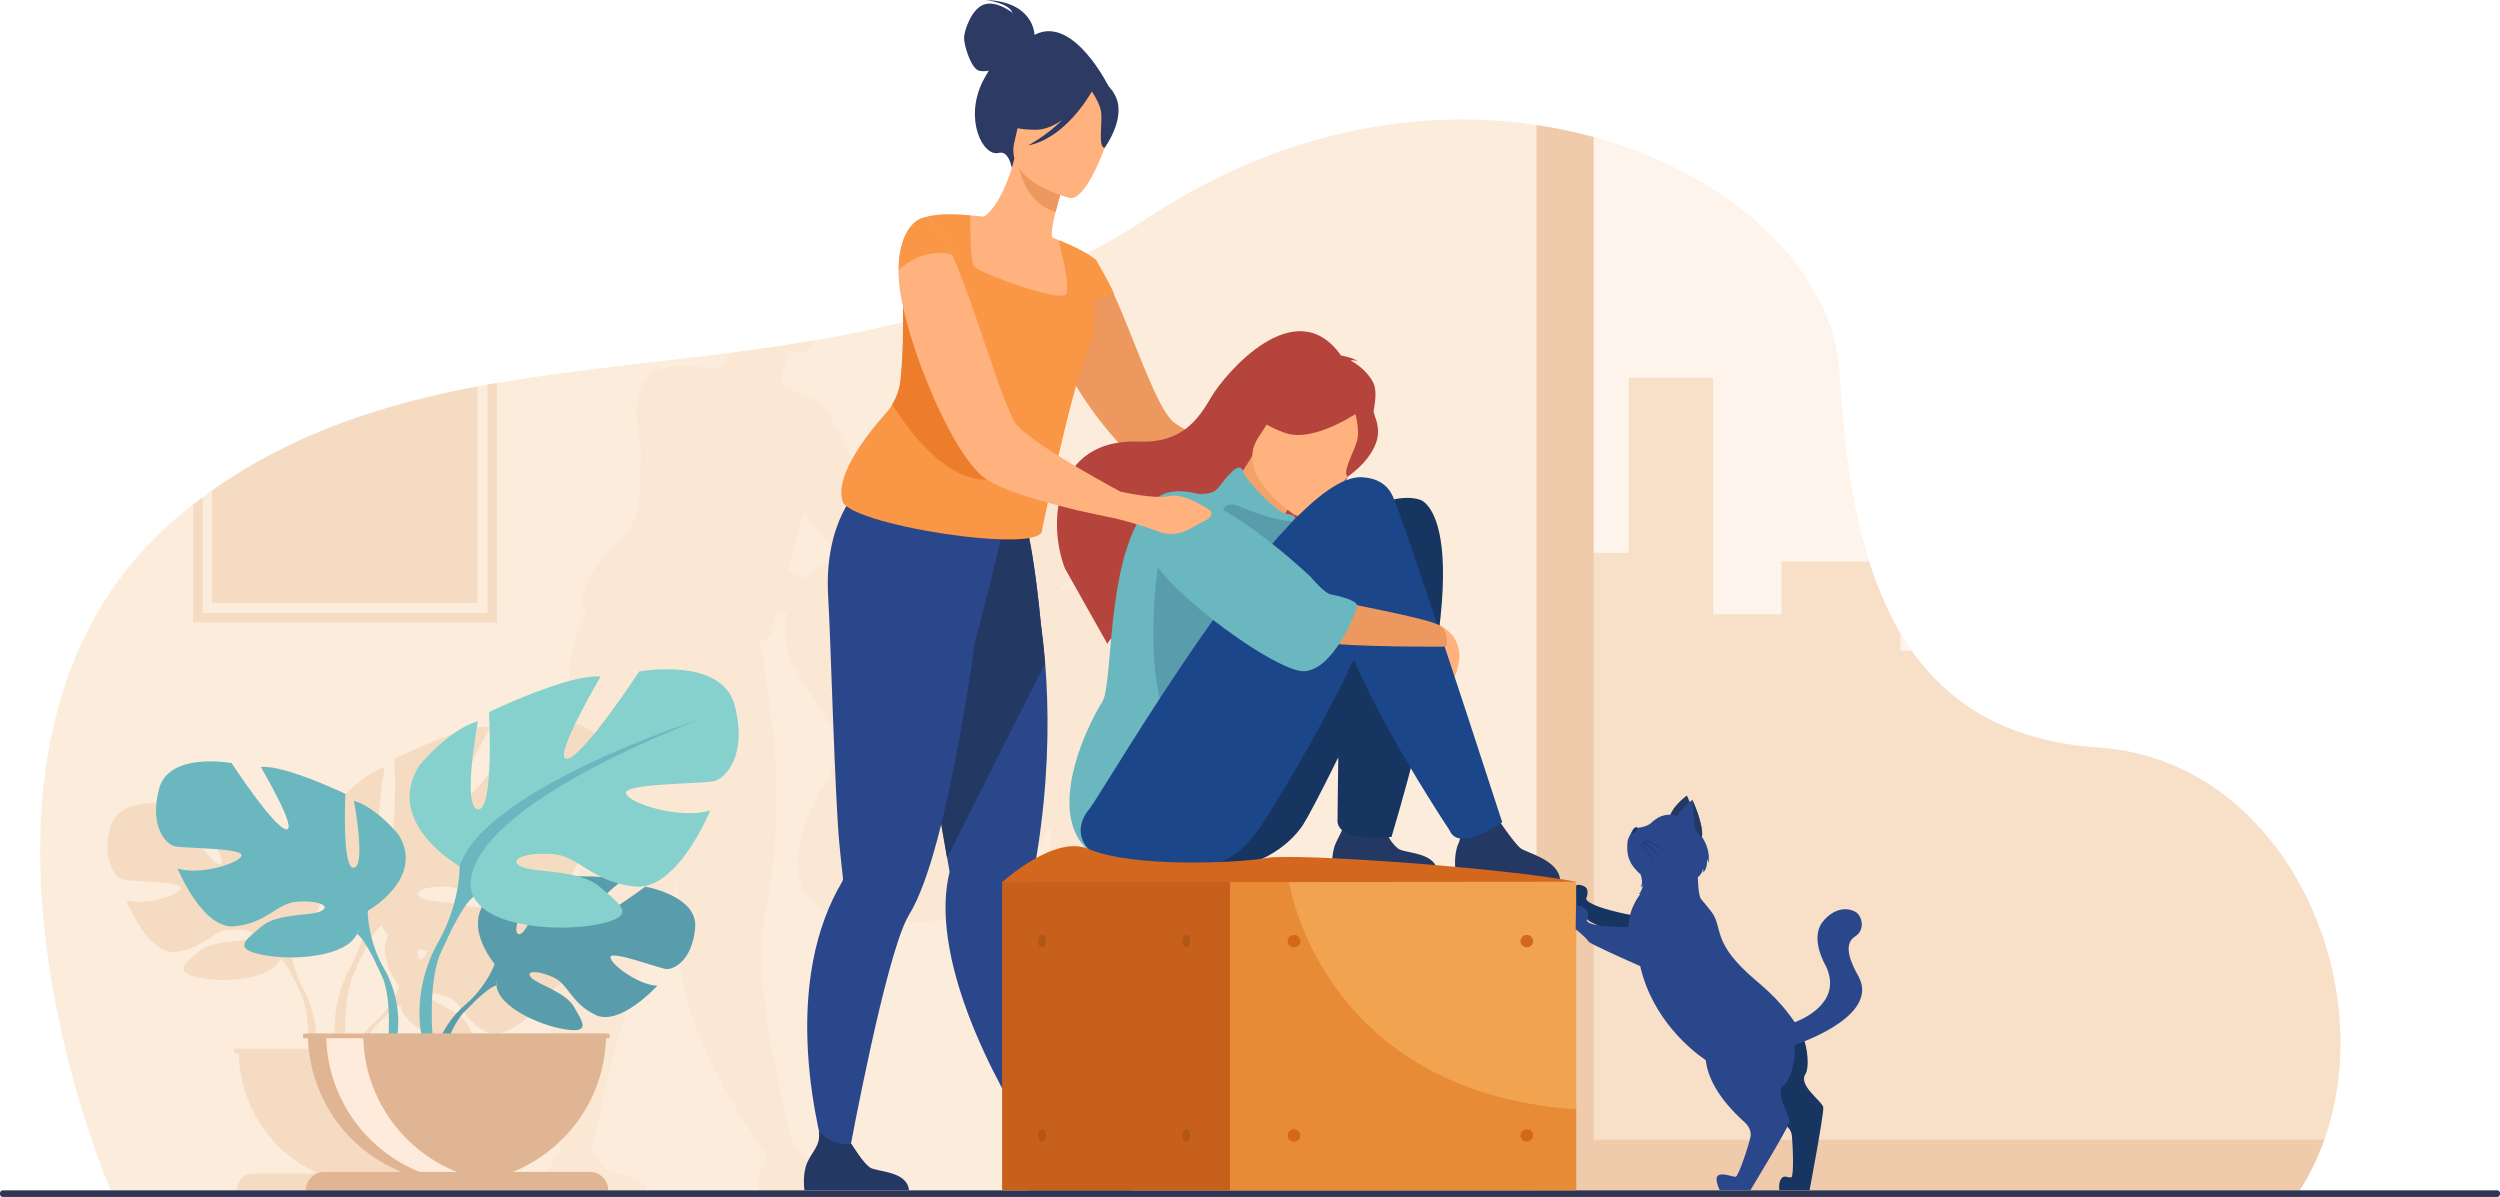
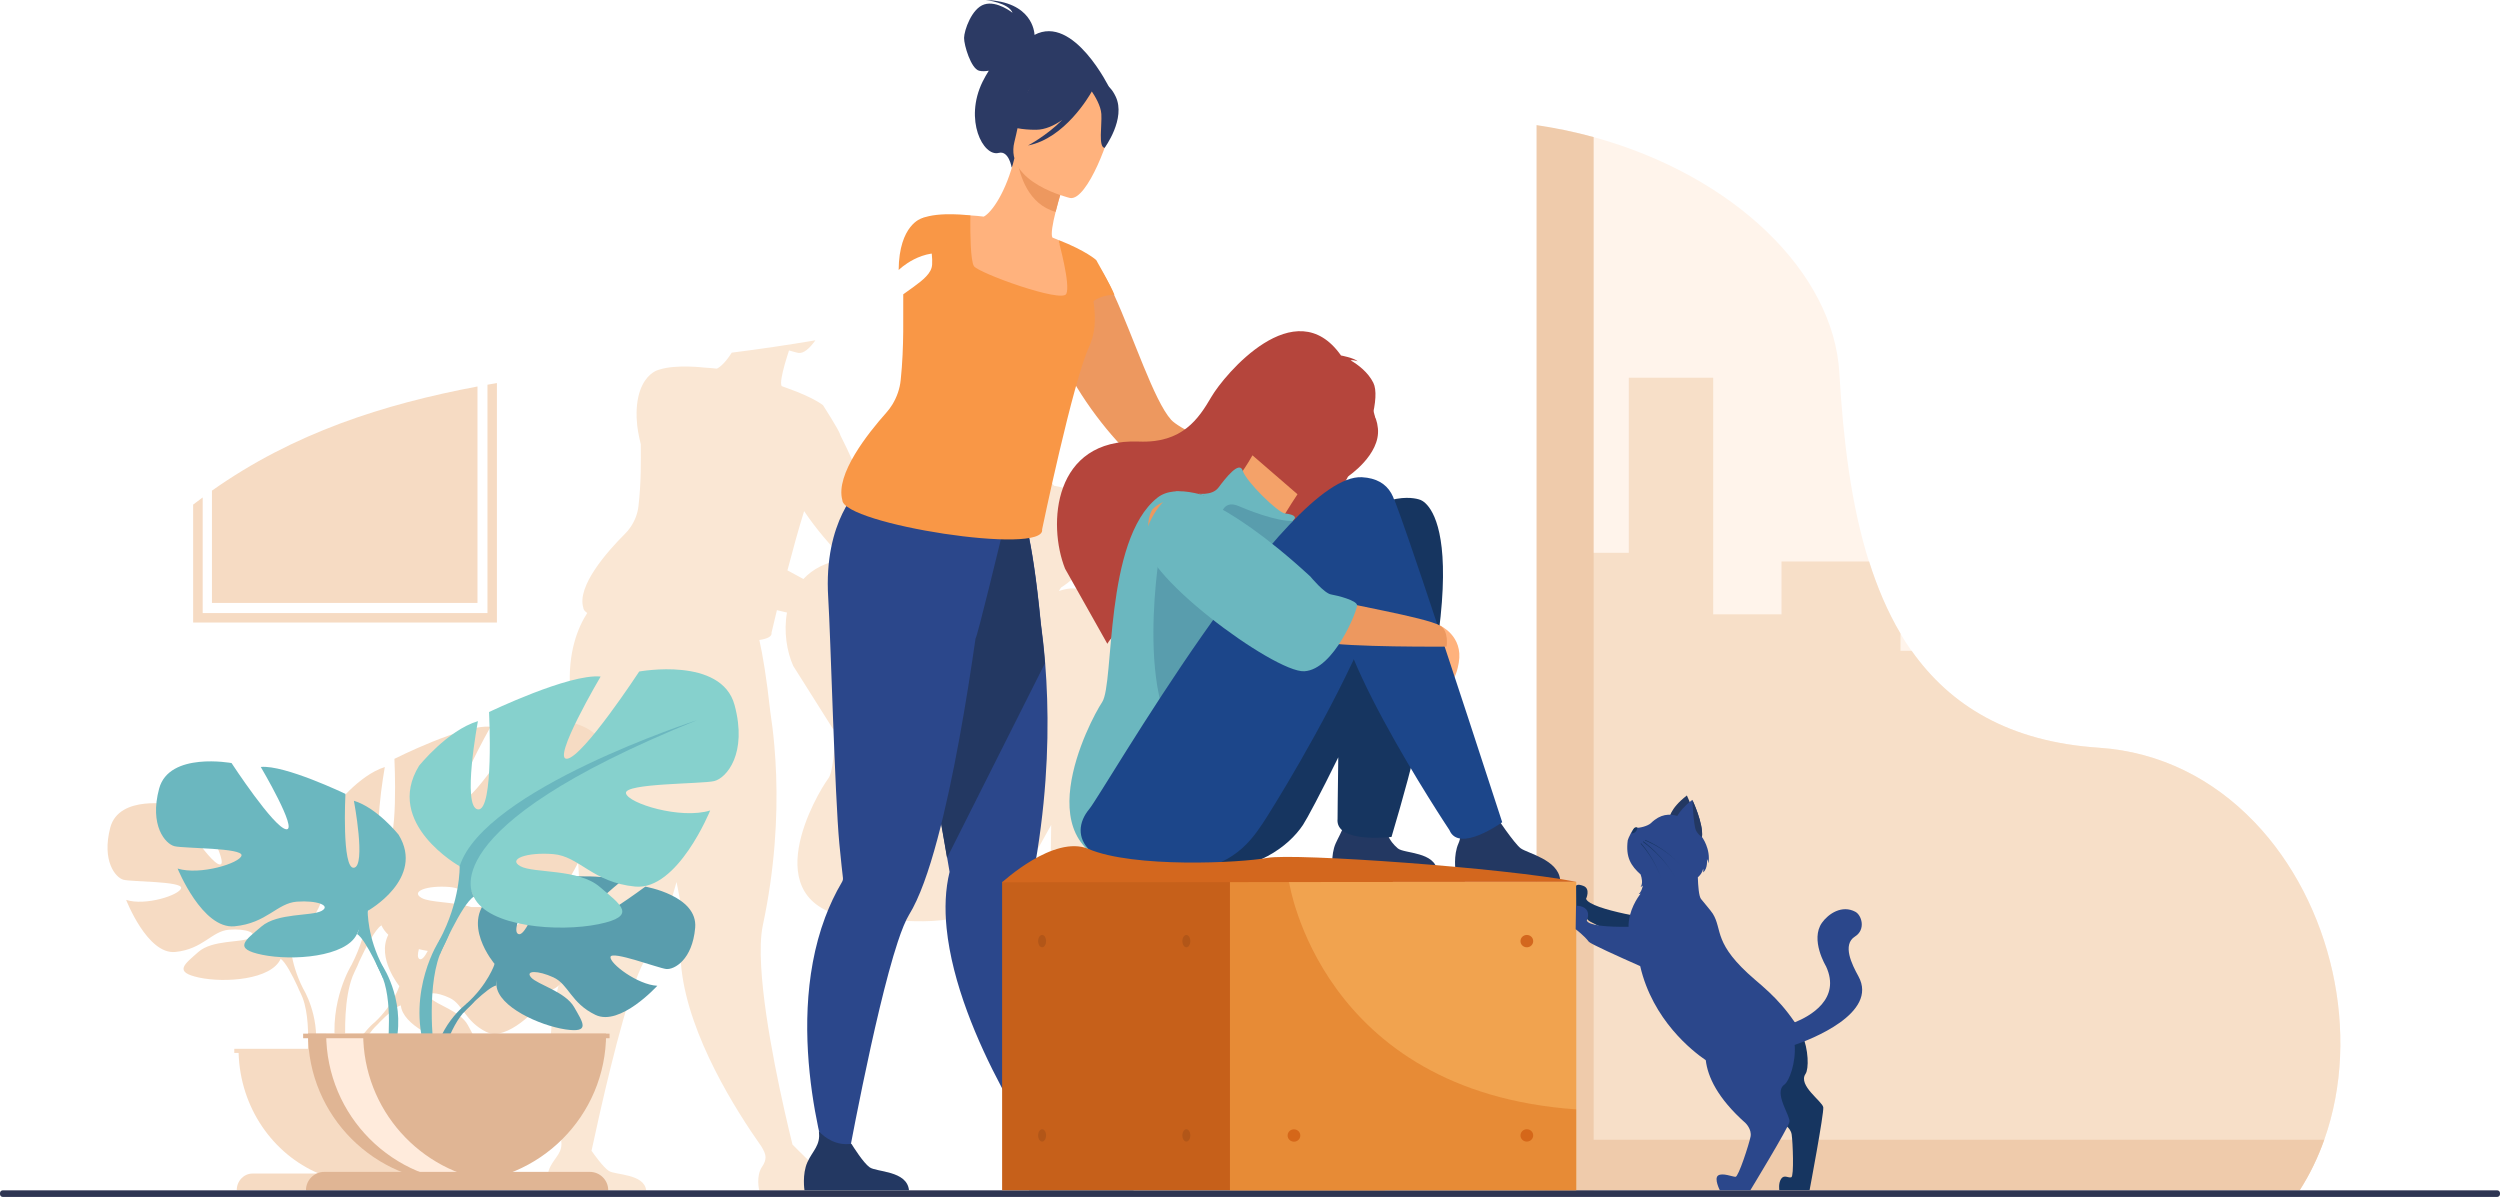
<svg xmlns="http://www.w3.org/2000/svg" id="_x3C_Layer_x3E_" x="0px" y="0px" viewBox="0 0 2832 1355.9" style="enable-background:new 0 0 2832 1355.9;" xml:space="preserve">
  <style type="text/css"> .st0{fill:#FCECDB;} .st1{fill:#FFF4EB;} .st2{fill:#FAE7D4;} .st3{fill:#F7DFC8;} .st4{fill:#EFCBAB;} .st5{fill:#F6DBC3;} .st6{fill:#599DAD;} .st7{fill:#6BB7BF;} .st8{fill:#86D1CD;} .st9{fill:#E0B594;} .st10{fill:#FFEBDC;} .st11{fill:#2E3552;} .st12{fill:#2C3A64;} .st13{fill:#ED985F;} .st14{fill:#233862;} .st15{fill:#163560;} .st16{fill:#B5453C;} .st17{fill:#F4A269;} .st18{fill:#FFB27D;} .st19{fill:#1C468A;} .st20{fill:#2B478B;} .st21{fill:#F99746;} .st22{fill:#ED7D2B;} .st23{fill:#C6601A;} .st24{fill:#F1A34F;} .st25{fill:#D3671E;} .st26{fill:#B25618;} .st27{opacity:0.4;fill:#D86713;} </style>
  <g>
-     <path class="st0" d="M2632.9,1291.1c-5.5,15.6-12.3,30.6-20.5,45c-2.3,4.1-4.8,8.2-7.4,12.2H125.4c0,0-225.8-517.2,81.8-767.6 c3.8-3.1,7.7-6.2,11.6-9.2c3.6-2.8,7.2-5.5,10.8-8.1c3.5-2.6,7-5.1,10.5-7.6c92.7-65.5,194.3-97.9,300.8-118 c3.8-0.7,7.5-1.4,11.3-2.1c3.6-0.7,7.2-1.3,10.7-1.9c86.4-14.9,175.8-22.7,266.2-34.4c31.5-4.1,63.1-8.6,94.8-14 c126.7-21.7,254.1-58.2,376.7-138.9c151.3-99.5,307.3-124.7,439.9-104.9c9,1.3,18,2.9,26.7,4.6c12.9,2.6,25.6,5.6,38,9 c159.2,43.7,271.9,153.5,278.4,266.9c4.4,76.5,13.4,150,33.5,213.8c9.3,29.5,21,57,35.6,81.7c4,6.7,8.2,13.2,12.6,19.5 c43.9,62.1,110.5,103,212,109.8c70.6,4.7,130.1,36.4,175.3,83.2c0.4,0.4,0.8,0.9,1.3,1.3C2641.6,1023,2675.4,1171.5,2632.9,1291.1z " />
    <path class="st1" d="M2632.9,1291.1c-5.5,15.6-12.3,30.6-20.5,45h-845.2V146.3c12.9,2.6,25.6,5.6,38,9 c159.2,43.7,271.9,153.5,278.4,266.9c4.4,76.5,13.4,150,33.5,213.8c9.3,29.5,21,57,35.6,81.7c4,6.7,8.2,13.2,12.6,19.5 c43.9,62.1,110.5,103,212,109.8c70.6,4.7,130.1,36.4,175.3,83.2c0.4,0.4,0.8,0.9,1.3,1.3C2641.6,1023,2675.4,1171.5,2632.9,1291.1z " />
    <path class="st2" d="M1386.6,1021.4c-4.3-2.8-14.4-15.1-21.4-24.1c1-0.6,1.6-1,1.6-1c-20.3-55.8-37.1-101.5-50.9-138.9 c1.6-2.8,3.2-7.1,4.4-13.5c5-25.7-20.1-35.5-20.1-35.5c-0.1-0.1-0.3-0.1-0.4-0.2c15-112.5-21-120.1-21-120.1s-13-4-28.6-2.2 c-5.3-11.4-15.9-18.4-33.5-19.3c-5.3-0.3-11,0.8-17.2,2.9c0.8-1.3,1.6-2.6,2.4-3.9c3.7-2.3,34.4-22,31.7-45.8 c-0.5-4.7-1.6-8.3-3.1-10.9c-0.4-1.9-1-3.7-1.6-5.4c2.7-12,2.9-21.7-0.2-27.2c-5.7-10.1-16.3-17.2-24.2-21.4c3.3-0.6,7.7,1,7.7,1 c-4.3-3.5-18.1-5.6-18.1-5.6c-49.1-62.4-124.8,18.4-138.6,39.5c-7.2,11-15.4,22.7-28.3,31.1c-6.9-3.6-12.1-6.7-14.6-9.2 c-18.3-18.2-40.3-79.2-61-119.4c0,0,0,0,0-0.1c0.1,0,0.2,0,0.2,0c-2.5-6.8-19.5-33.2-19.5-33.2c0,0,0,0,0,0 c-0.1-0.1-10.8-8.8-40.5-19.3c0,0-2.4-0.9-6.3-2.3c-1.9-3,0.4-13.6,3.4-24.5c0.9-3,1.8-6.1,2.7-9c0.8-2.4,1.5-4.8,2.2-6.9 c6.3,1.9,10.6,2.8,10.6,2.8c6,0.9,12.8-5.2,19.3-14.3c-31.7,5.4-63.3,10-94.8,14c-6.2,9.9-12.4,16-16.8,18.1 c-4.3-0.5-9.4-0.9-14.4-1.2c0,0-31.8-3.9-50.8,2.3c-0.5,0.1-0.9,0.2-1.3,0.4c0,0-10.6,2.6-17.8,17c-3.7,7.3-6.6,17.8-6.7,32.5 c0,0,0,0,0.1-0.1v0.1c-0.2,2.4,0,5,0.2,7.7c0.3,7.6,2,16.9,4.5,27c0.1,18.5,0.5,43.8-2.7,70.5c-1,8.3-4.1,16.2-8.9,23.3 c-1.9,2.8-4.1,5.5-6.6,7.9c-19.7,19.7-54.5,59-46.9,83.5c0,1.9,1.6,3.9,4.4,5.9c-10.5,16.4-22.3,44.7-19.3,87.3 c2.5,36.2,7.1,189.8,11.9,235.2c1.7,16.5,3.3,28.2,3.9,32.9c0,0,0,0,0,0c0.2,1.4-0.4,2.8-1.2,4c-7.1,10.7-12.9,21.9-17.8,33.4 c-30.3,72.2-18.7,155.2-6.5,205.3c-0.2-0.2-0.3-0.3-0.5-0.5c2.1,13.4-6.7,18.5-12.3,29.6c-5.8,11.5-3.2,26.8-3.2,26.8h111.8 c-2.3-18.9-34.8-17.2-42.2-21.9c-6.6-4.3-17.4-19.6-19.4-22.5c-0.1,0-0.3,0-0.4,0c10.3-47.9,31.7-143.5,50.1-193.1 c4.3-11.6,8.4-20.6,12.1-26c10.9-15.8,21.1-41.6,30.3-72.3c1.3-4.4,2.6-8.9,3.9-13.5c1.2,6.4,2.4,12.2,3.4,17.4 c1.1,5.5,2,10.3,2.8,14.2c1.6,8.5,2.6,13.3,2.6,13.3c-4.6,16.8-5.3,35-3.2,53.8c8.6,76.6,62.1,160.7,90.5,200.9 c2.7,4.5,4.7,8.3,4.7,12.4c0,3.1-1.1,6.5-3.9,10.6c-7.3,10.8-3.2,26.8-3.2,26.8h111.8c-2.2-18.9-34.8-17.2-42.1-21.9 c-6.4-4.1-27.1-25-31.9-29.9c0,0-0.1,0.1-0.1,0.1c-9.8-39.6-31.7-134.7-35.5-201.2c-1.1-18.8-0.7-35.2,1.8-47.2 c3.5-16.4,6.3-32.4,8.5-47.8c8.6-60.4,8.3-113.2,4.6-155.8c-1.2-14-2.8-26.8-4.6-38.5c-4.3-39.3-8.7-64.9-12.4-81.3 c9.3-1.4,14.6-4.1,13.8-8.3c0,0,2.3-10.1,6.1-25.5c3.8,0.9,7.6,1.8,11.4,2.7c-3.8,21.3-0.3,44,7.1,60.5 c0.3,0.6,45.3,71.8,45.3,71.8c0.9-1.4,2.3-3.2,4.1-5.2c-3.1,29.7-4.5,54.1-9.7,60.9c-13,17.4-84.9,140,25.6,157.7 c13.9,2.7,31,4.2,51.7,4c3.7,0,7.3-0.2,10.7-0.4c6.4,0.3,13.2,0.5,20.4,0.4c56.4-0.5,90.9-23.6,106.3-44.4 c4.1-5.5,19.2-30.8,37.8-64.7c-0.5,34-0.8,58.6-0.8,58.6c-0.6,4.8,1.3,8.3,4.8,11c-2.1,4.3-4.7,8.6-6.8,12.7 c-5.8,11.6-3.2,26.8-3.2,26.8h111.8c-2.2-18.9-35.3-16.7-42.1-21.9c-4.6-3.5-7.7-7.1-9.8-10.7c1.9-0.1,2.9-0.3,2.9-0.3 c7.9-23.5,14.7-45.3,20.6-65.6c22.6,34,41.3,59,41.3,59c2.3,5,6.4,7.4,11.4,8.1c-0.3,1.5-0.8,3-1.6,4.6 c-5.8,11.6-3.2,26.8-3.2,26.8l111.8,7.8C1426.5,1032.3,1393.9,1026.1,1386.6,1021.4z M910.1,655.9c-6.1-3.2-12.2-6.6-18.1-9.8 c5.9-22.5,12.6-46.9,18.9-67.1c13.3,19.8,29.8,39.3,45.6,54.6C935.6,636.4,920.5,644.7,910.1,655.9z" />
    <g>
      <path class="st3" d="M2632.9,1291.1c-7.1,20-16.3,39.2-27.8,57.2h-799.8v0.1h-55.8V626.2h95.6V427.9h95.6v268h77.4V636h99.2 c9.3,29.5,21,57,35.6,81.7v19.5h12.6c43.9,62.1,110.5,103,212,109.8c70.6,4.7,130.1,36.4,175.3,83.2c0.4,0.4,0.8,0.9,1.3,1.3 C2641.6,1023,2675.4,1171.5,2632.9,1291.1z" />
      <g>
        <path class="st4" d="M1805.3,155.3v1193.1h-64.7V141.7C1762.8,145,1784.5,149.6,1805.3,155.3z" />
        <path class="st4" d="M1749.5,1348.4h55.8v-0.1h799.8c11.5-18,20.7-37.2,27.8-57.2h-827.6h-55.8h-8.9h-14v57.2L1749.5,1348.4z" />
      </g>
    </g>
    <path class="st5" d="M686.4,852.3c-12.9-49.8-93.1-34.2-93.1-34.2s-54.5,87.1-70.3,89.2c-15.8,2.1,32.7-84,32.7-84 c-30.7-3.1-108.9,36.3-108.9,36.3s5,101.6-10.9,99.5c-15.8-2.1,0-90.2,0-90.2c-29.7,9.3-57.4,45.6-57.4,45.6 c-34.7,59.1,39.6,102.7,39.6,102.7s1,35.3-19.8,75.7c0,0-26.1,41.6-17.8,95.3h-23c4.4-38.7-14-68.1-14-68.1 c-15.8-30.7-15-57.4-15-57.4s56.3-33,30-77.9c0,0-21-27.5-43.6-34.6c0,0,12,66.9,0,68.4c-12,1.6-8.3-75.5-8.3-75.5 s-59.3-29.9-82.6-27.5c0,0,36.8,65.3,24.8,63.7c-12-1.6-53.3-67.7-53.3-67.7s-60.8-11.8-70.6,26c-9.8,37.8,6,56.6,15,59 c9,2.4,66.8,1.6,65.3,9.4c-1.5,7.9-40.6,20.5-62.3,13.4c0,0,24,62.1,55.6,59c31.5-3.1,41.3-23.6,60.8-25.2 c19.5-1.6,33.8,3.9,24,9.4c-9.8,5.5-42.8,1.8-58.6,15.8c-15.8,14-28.5,22.7,0.8,29c29.3,6.3,81.9,2.4,92.4-21.2c0.5-1,0.9-2,1.3-3 c-0.6,1.9-1.3,3-1.3,3c5.4,3.3,13.5,19,19.1,31.1c0.8,2.1,2.1,4.9,4,8.8l0,0c0.8,1.7,1.4,3.2,1.8,4.2c6.5,17,6.7,41.8,6,57.8H324 h-36.1h-22.5v4.7h4.9c1.8,62,38.9,114.6,90.9,136.6h-75.1c-9.9,0-17.9,8.4-17.9,18.8l0,0h294.9l0,0c0-10.4-8-18.8-17.9-18.8h-75.1 c52-22,89.1-74.7,90.9-136.6h3.4v-4.7h-155c3.5-8.1,7.8-16,12.8-21.9c0.6-0.7,1.5-1.6,2.6-2.8c2.6-2.5,4.3-4.3,5.5-5.7 c7.8-7.8,18.6-17.8,23.8-18.8c0,0-0.3-1-0.2-2.7c0.1,0.9,0.1,1.8,0.2,2.7c1.8,21.9,42.3,41,67.2,44.9c24.9,3.9,17.2-6.8,8.6-22.7 c-8.6-15.9-35.8-23-42-30.4c-6.2-7.3,6.6-7.3,21.6-0.2c15,7.2,17.1,26.3,41.2,38.4c24.1,12.1,60.3-29.8,60.3-29.8 c-19.2-1-46.6-22.9-45.6-29.5c1-6.7,46.5,11.5,54.3,12.4c7.8,0.9,25.5-9.3,28.2-42.1c2.7-32.8-48.7-42-48.7-42s-11.9,9.2-25.2,18.5 c-2.6-3.6-6.9-7.6-11.9-12c4.4-4.1,8.4-7.6,10.9-9.8c4.9,1.4,10.3,2.5,16.4,3.1c41.6,4.1,73.3-77.8,73.3-77.8 c-28.7,9.3-80.2-7.3-82.2-17.6c-2-10.4,74.3-9.3,86.1-12.4C678.5,927,699.3,902.1,686.4,852.3z M475.2,1086.4 c-2.4-1.3-2.2-5.6-0.7-11.2c3.3,0.8,6.7,1.5,10.1,2C481.1,1083.8,477.8,1087.8,475.2,1086.4z M424.5,1158c0,0-13.6,10.6-23.1,30.2 h-9.8c-1.2-20.6-1.7-57.3,7.7-81.9c0.6-1.3,1.4-3.2,2.4-5.5l0,0c2.5-5.1,4.2-8.8,5.2-11.6c7.4-15.9,18.1-36.7,25.2-41 c0,0-0.9-1.3-1.7-3.9c0.6,1.2,1.1,2.5,1.7,3.9c1.8,4,4.4,7.5,7.8,10.7c-13.5,26.4,12.5,58.2,12.5,58.2S445.5,1138.6,424.5,1158z M533.9,1027.5c-21.3-6.1-47-5-56.3-10.3c-12.9-7.3,5.9-14.5,31.7-12.4c17.3,1.4,28.8,14,47.1,23.4 C549.2,1027.5,541.3,1027.4,533.9,1027.5z" />
    <g>
      <g>
        <path class="st6" d="M560.4,1092.1c0,0-41.1-48-2.5-78.4c0,0,28.2-17.1,51.1-15.7c0,0-32.6,54.6-22,60 c10.5,5.4,31.9-63.4,31.9-63.4s64.1-6.2,84.7,3.7c0,0-54.8,44.9-43.3,47.5c11.5,2.7,70.7-41.4,70.7-41.4s59.7,10.2,56.5,46.6 c-3.2,36.4-23.7,47.6-32.8,46.7c-9-1-61.9-21.1-63.1-13.7c-1.2,7.4,30.7,31.6,53,32.7c0,0-42.1,46.4-70,33 c-28-13.4-30.3-34.6-47.8-42.6s-32.3-7.9-25.1,0.2c7.2,8.1,38.7,16,48.7,33.6c10,17.6,18.9,29.5-10,25.2 c-28.9-4.4-76-25.5-78-49.8C560.4,1092.1,560.4,1092.1,560.4,1092.1z" />
        <g>
          <path class="st6" d="M758.2,1052c0,0-162.1-6.2-197.9,40.1c0,0-7.9,23.7-32.3,45.3l-3.8,10.3c0,0,28.1-29.6,38.1-31.4 C562.4,1116.4,546.7,1058.9,758.2,1052z" />
          <path class="st6" d="M528.1,1137.4c0,0-34.8,25.7-37.2,71.7l6.3,0.6c0,0,11.1-47.5,31.2-66.1 C548.5,1125,528.1,1137.4,528.1,1137.4z" />
        </g>
      </g>
      <g>
        <path class="st7" d="M416.6,1031.8c0,0,65.4-36.6,34.9-86.3c0,0-24.4-30.5-50.6-38.4c0,0,14,74.1,0,75.9 c-13.9,1.7-9.6-83.7-9.6-83.7s-68.9-33.1-95.9-30.5c0,0,42.7,72.4,28.8,70.6c-14-1.7-61.9-75-61.9-75s-70.6-13.1-82,28.8 c-11.3,41.9,7,62.8,17.4,65.4c10.5,2.6,77.6,1.7,75.9,10.5c-1.7,8.7-47.1,22.7-72.4,14.8c0,0,27.9,68.9,64.5,65.4 c36.6-3.5,48-26.2,70.6-27.9c22.7-1.7,39.2,4.4,27.9,10.5c-11.3,6.1-49.7,2-68,17.6c-18.3,15.6-33.1,25.2,0.9,32.1 c34,7,95,2.6,107.2-23.5C416.6,1031.8,416.6,1031.8,416.6,1031.8z" />
        <g>
          <path class="st7" d="M212.6,906.3c0,0,183.1,59.3,204,125.6c0,0-0.9,29.6,17.4,63.6v13.1c0,0-19.2-44.5-29.6-50.6 C404.4,1058,445.4,1000.4,212.6,906.3z" />
          <path class="st7" d="M434.1,1095.5c0,0,28.2,42.9,12.1,95.1l-7.3-2c0,0,7.1-57.5-7.7-86.4 C416.5,1073.3,434.1,1095.5,434.1,1095.5z" />
        </g>
      </g>
      <g>
        <path class="st8" d="M520.7,981.3c0,0-86.2-48.3-46-113.8c0,0,32.2-40.2,66.7-50.6c0,0-18.4,97.7,0,100 c18.4,2.3,12.6-110.3,12.6-110.3s90.8-43.7,126.4-40.2c0,0-56.3,95.4-37.9,93.1c18.4-2.3,81.6-98.8,81.6-98.8s93.1-17.2,108,37.9 c14.9,55.2-9.2,82.8-23,86.2c-13.8,3.4-102.3,2.3-100,13.8c2.3,11.5,62.1,29.9,95.4,19.5c0,0-36.8,90.8-85,86.2 c-48.3-4.6-63.2-34.5-93.1-36.8c-29.9-2.3-51.7,5.7-36.8,13.8s65.5,2.6,89.6,23.2c24.1,20.5,43.7,33.2-1.1,42.4 c-44.8,9.2-125.3,3.4-141.4-31C520.7,981.3,520.7,981.3,520.7,981.3z" />
        <g>
          <path class="st7" d="M789.6,815.8c0,0-241.4,78.2-268.9,165.5c0,0,1.1,39.1-23,83.9v17.2c0,0,25.3-58.6,39.1-66.7 C536.8,1015.8,482.7,939.9,789.6,815.8z" />
          <path class="st7" d="M497.7,1065.2c0,0-37.2,56.5-16,125.3l9.6-2.6c0,0-9.3-75.8,10.2-113.9 C520.9,1035.9,497.7,1065.2,497.7,1065.2z" />
        </g>
      </g>
      <path class="st9" d="M517.8,1339.7c93.3,0,168.8-75.6,168.8-168.8H348.9C348.9,1264.1,424.5,1339.7,517.8,1339.7z" />
      <path class="st10" d="M559.3,1338.4c-6.9,0.9-13.9,1.3-21,1.3c-93.3,0-168.8-75.6-168.8-168.9h41.9 C411.4,1257,476,1328.1,559.3,1338.4z" />
      <path class="st9" d="M689,1348.3H346.6l0,0c0-11.5,9.3-20.8,20.8-20.8h300.7C679.6,1327.5,689,1336.8,689,1348.3L689,1348.3z" />
      <rect x="343.4" y="1170.9" class="st9" width="347.1" height="5.2" />
    </g>
    <path class="st11" d="M2828.8,1355.9H3.2c-1.8,0-3.2-1.4-3.2-3.2v-1.1c0-1.8,1.4-3.2,3.2-3.2h2825.6c1.8,0,3.2,1.4,3.2,3.2v1.1 C2832,1354.4,2830.5,1355.9,2828.8,1355.9z" />
    <g>
      <path class="st12" d="M1171.9,39.5c-0.1-3.2-2.6-37.7-55.2-39.5c0,0,25.9,3.1,30.3,14.5c0,0-17.6-14.1-32-9.5 c-14.3,4.5-22.8,29.6-22.9,37.9c-0.1,8.3,7.9,34.9,17,37.2c3.4,0.9,7.4,0.6,11,0c-2.4,3.8-4.8,8-7.1,12.6 c-21,43.1,0.7,85.2,18.4,80.5c11.4-3,14.6,16.5,14.6,16.5L1257,100C1257,100,1216.3,15.9,1171.9,39.5z" />
      <path class="st13" d="M1481.1,537.3c-5.3-5.3-37.6-4.1-37.6-4.1s-17.8-7.1-39.7-16.7c-30.4-13.5-68.7-31.7-77.1-40.9 c-19.4-21.5-42.7-93.8-64.6-141.5c-2-4.5-3.9-8.7-5.9-12.8c-0.2-0.4-0.4-0.9-0.7-1.2c-1.1-2-2-3.7-2.8-5.3c0-0.2-0.2-0.4-0.4-0.5 c-4.1-7.8-8.4-14.1-12.3-18.2v-0.2c-4.8-5.2-9.4-7.3-13.7-5.5c0,0-8.4,4.3-16.9,14.4c-1.1,0.9-1.8,2-2.5,3 c-5.2,6.6-10.1,15.3-13.2,26.3c-2.3,8.4-3.6,18-3,29.2c0.7,18.3,9.8,41.3,22.8,64.4c0.5,1.1,1.1,2.1,1.8,3.2 c24.9,43.6,63.2,87.2,86.5,101.4c15.3,9.4,53.7,15.1,86.1,18.3c21.5,2.3,40.6,3.4,48.4,3.9c3.4,3.7,27.9,31.9,37.2,23.7 C1483.8,569.5,1486.5,542.7,1481.1,537.3z" />
      <path class="st14" d="M1767.3,996.3l-118.4-9.3c0,0-2.8-18.1,3.3-31.7c5.9-13.1-2.2-22.6-10.3-38.3c7.5,7.8,33.4,6.6,50.6,4.3 c2.1,3.4,23.2,34.7,30.2,39.7C1730.4,966.6,1764.9,973.9,1767.3,996.3z" />
      <path class="st14" d="M1628.2,987h-118.4c0,0-2.8-18.1,3.3-31.7c5.9-13.1,16.3-27.2,8.1-42.9c7.5,7.8,31.3,6.9,48.4,4.6 c2.1,3.4-7.9,25.6,13.9,44.1C1590.8,967.1,1625.8,964.6,1628.2,987z" />
      <path class="st15" d="M1608.5,566.1c0,0-39.3-15.8-93.1,38.9c-103.3,83.7-235.9,296.5-248.4,311.5c-25,29.9-5.7,71.6,96.4,70.6 c59.7-0.6,96.2-28,112.6-52.6c4.4-6.6,20.4-36.5,40-76.6c-0.6,40.3-0.8,69.5-0.8,69.5c-3.1,28.5,61.1,20.7,61.1,20.7 C1685,584.2,1608.5,566.1,1608.5,566.1z" />
      <path class="st16" d="M1555.7,433.6c-6-12-17.2-20.4-25.7-25.4c3.5-0.8,8.2,1.2,8.2,1.2c-4.5-4.1-19.1-6.7-19.1-6.7 c-52-74-132.2,21.8-146.8,46.8c-14.6,25-32.9,52.7-82.3,50.7c-97.2-3.8-103.4,94-83.5,144c0.3,0.7,47.9,85.1,47.9,85.1 c11.2-20.6,112.1-107.8,179.3-107.2c22.6-9.1,46.4-35.9,48.3-38.1c-17.7,22.1-30.5,32.6-39,37.6 C1506.8,611.9,1571.6,465.4,1555.7,433.6z" />
      <path class="st17" d="M1437.7,622.2c0.2,0.3-8.8,33.4-35.7,18.9c-17.7-9.5-46-50.3-35.1-64.1c5.2-6.6,28.1-19,51.9-61.2l2.9,2.5 l48.1,41.6c0,0-11,16.4-20.1,32.4C1441.9,605.8,1435.4,619,1437.7,622.2z" />
      <path class="st16" d="M1419.8,507.8c0,0,0.9-34.2,11-57.2c7.2-16.4,51.1-65.8,100.5-21.3c0,0,14.8,12.2,23,32.3 c6.5,16,12,44.7-38.9,79.3l-15.7,12.7L1419.8,507.8z" />
      <path class="st7" d="M1355.2,558.9c0,0,17.7,3.4,25.1-6.6c7.5-10,23.7-31.2,27.5-19c3.8,12.2,39.7,47.5,48,48.4 c8.3,0.9,14.1,3.3,9.4,7.6c-4.7,4.3-2.7,21.5-7.4,23.1C1453.1,613.9,1366,558,1355.2,558.9z" />
-       <path class="st18" d="M1466.3,583.1c0,0-69.4-44.9-40.8-87.6c28.6-42.8,38.9-77.4,84.4-50.5c45.5,26.8,43.1,48.9,37,65.5 C1540.9,527,1485.1,593.7,1466.3,583.1z" />
      <path class="st7" d="M1469.7,617.8c0,0-117.5-86.6-158.6-54c-60.7,48.1-48.5,210.5-62.6,231.6c-14.1,21.1-93.5,172.7,35.6,188.1 c129.1,15.4,158.8-66,164.7-127C1454.7,795.4,1469.7,617.8,1469.7,617.8z" />
      <path class="st6" d="M1315.1,616.7c0,0-33.8,187,33.2,238.1C1415.4,905.9,1449.1,610.9,1315.1,616.7z" />
      <path class="st6" d="M1382.6,586.8c0,0,1.3-21.9,20.6-13.5c19.3,8.4,55,20.9,68.8,15.7c13.8-5.1-22.2,64-55.1,40.8 C1383.9,606.7,1382.6,586.8,1382.6,586.8z" />
      <path class="st16" d="M1541.9,464.8c0,0-52.4,37.6-86.2,25.6c-33.8-11.9-41.1-28-41.1-28s33.9-2.7,59-30.3 C1473.6,432.1,1543.7,431.4,1541.9,464.8z" />
      <path class="st18" d="M1631.2,708.6c0,0,26.6,11.6,21.3,42.1c-5.3,30.5-15.8,20.3-15.8,20.3L1631.2,708.6z" />
      <path class="st16" d="M1534.5,465.8c0,0,6.5,20.6,2.7,33.8c-3.9,13.2-17.4,36.6-10.3,40.2c0,0,37-24.6,34-54.5 C1557.7,453.5,1534.5,465.8,1534.5,465.8z" />
      <path class="st19" d="M1234,916.4c15.7-18.8,222.7-380.7,308.9-375.8c129.6,7.3-96.9,368.7-112.8,392.6 c-16.4,24.6-39.9,53.2-99.6,53.8C1228.3,988,1209,946.4,1234,916.4z" />
      <path class="st19" d="M1579.3,566.1c0,0,5.2,4.8,122.4,365.3c0,0-48.9,35.4-59.8,8.9c0,0-158-237.1-120.8-278.9 C1558.3,619.6,1579.3,566.1,1579.3,566.1z" />
      <path class="st13" d="M1305.4,577.1c0,0-31,47.8,65.3,91.7c96.3,43.9,107.6,54.6,126.4,58.5c29.2,6.1,141.6,5.2,141.6,5.2 s2.9-17.8-7.4-23.8c-16.6-9.6-112.2-25.3-125.1-30.4S1355.7,525.3,1305.4,577.1z" />
      <path class="st20" d="M1210.5,1308.9l-23.5,8.8c0,0-102.1-141.7-114.7-266.3c-2.2-22.3-1.5-43.8,3.4-63.7c0,0-1-5.7-2.7-15.8 c-0.8-4.7-1.8-10.4-2.9-16.9c-3.3-19-7.9-45.1-13.1-74.7c-12-68.2-27.6-155.4-39.7-219.5l6.3-2l68.6-22.1l14.2-45l51.1-13.4 c0,0,11.4,22.3,21.6,127.7c1.9,13.8,3.6,29.1,4.9,45.6c4,50.5,4.3,113.1-4.9,184.6c-2.3,18.3-5.3,37.2-9,56.7 c-2.7,14.2-3.1,33.7-2,55.9C1173.1,1150.5,1210.5,1308.9,1210.5,1308.9z" />
      <path class="st14" d="M1183.7,751.4l-110.9,220.4c-0.8-4.7-1.8-10.4-2.9-16.9c-3.3-19-7.9-45.1-13.1-74.7 c-12-68.2-27.6-155.4-39.7-219.5l6.3-2l68.6-22.1l14.2-45l51.1-13.4c0,0,11.4,22.3,21.6,127.7 C1180.7,719.6,1182.4,734.9,1183.7,751.4z" />
      <path class="st20" d="M1134.9,606.4l-2.6-22c-43,11.4-157.9-31.9-157.9-31.9s-41.7,36.6-36.2,124.4c2.7,42.8,7.5,224.9,12.6,278.7 c1.8,19.5,3.5,33.4,4.1,39c0,0,0,0,0,0.1c0.2,1.7-0.4,3.3-1.3,4.8c-7.5,12.7-13.7,26-18.8,39.5c-50,133.2,7.7,297.2,7.7,297.2 l15-6c0,0,32.8-182.5,59.5-263.2c4.5-13.7,8.9-24.4,12.8-30.8c11.6-18.7,22.4-49.3,32.1-85.7c18.5-68.8,33.3-158.2,43.2-227.3 C1106.7,723.2,1134.9,606.4,1134.9,606.4z" />
      <path class="st18" d="M1217.1,339.4c-13.5,6.3-29.8,10.5-49.5,11.6c-73.9,4.1-90.7-60.8-93.8-103.8c10.7-3.9,20-3.5,25.4-3.2 c5.2,0.3,10.7,0.8,15.2,1.4c9-4.7,25.3-27.7,34.7-66l3.2,1.5l53.3,25.1c0,0-5.7,17.4-9.8,34c-3.3,13-5.6,25.6-3.6,29.1 c4.2,1.7,6.7,2.8,6.7,2.8s0,0,0,0.1C1199.4,273.2,1211,302.7,1217.1,339.4z" />
      <path class="st13" d="M1205.6,206c0,0-5.7,17.3-9.8,34c-31.2-8.7-40.6-41.5-43.5-59L1205.6,206z" />
      <path class="st18" d="M1212.2,224.3c0,0-74.6-17.3-63.1-63.5c11.5-46.3,9.6-79.7,57.7-70.6c48.1,9.1,53,29,52.9,45.4 C1259.5,151.9,1231.9,227.6,1212.2,224.3z" />
      <path class="st7" d="M1332.7,556.6c0,0,49.2,2,151.7,96.5c0,0,15.7,19.1,23.5,20.3c7.8,1.3,29,6.8,29.4,12.2 c0.5,5.4-26,72.9-59.8,74.8c-33.7,1.9-191.9-114.2-180.8-153.3C1307.9,568,1332.7,556.6,1332.7,556.6z" />
      <path class="st12" d="M1263.8,109.3c-8-16.8-17.5-15.9-23.4-12.9c-35-32.4-69.4-5.9-69.4-5.9c-13.2,32-41.9,45-41.9,45 s11.5,11.7,44.7,11.5c10.1-0.1,20.3-4.7,29.6-11.2c-17.9,18-38.9,29-38.9,29c41.6-8,69.5-56.1,72.3-61.2 c3.5,5.2,10.3,16.3,10.8,25.6c0.8,12.7-3.6,37.4,3.7,38.3C1251.3,167.5,1275.8,134.4,1263.8,109.3z" />
      <path class="st21" d="M1262.4,334c-2.7-8.1-20.6-39.4-20.6-39.4c0,0,0,0,0,0c-0.1-0.1-11.4-10.5-42.9-22.8c0,0,0,0,0,0.1 c0.5,1.8,14,50.6,9,61c-5,10.6-99.5-23.6-104.6-31.4c-4.1-6.3-4.2-39.3-4.1-52.2c0-3.2,0.1-5.2,0.1-5.2s-35.3-4.8-55.1,3.2 c0,0,7.8,17,10.7,35.8c0.3,1.8,0.5,3.6,0.7,5.4c0.4,3.8,0.5,7.6,0.3,11.3c-0.3,4.9-2.8,9.2-6.8,13.4c-3.6,3.9-8.6,7.7-14.2,11.8 c-3.7,2.6-7.6,5.4-11.7,8.4c0,0,0,0,0,0c-0.3,22.1,1.2,58.4-2.9,97.2c-1,9.8-4.3,19.2-9.4,27.6c-2,3.3-4.4,6.5-7,9.4 c-20.8,23.4-57.8,69.9-49.7,98.9c0.6,27.3,231.2,63.3,226.3,33.2c0,0,34.7-167,53.4-207.3c0.7-1.5,1.3-2.9,1.8-4.4 c6-15.9,5-32.3,3-46.9C1249.1,333.5,1262.4,334,1262.4,334z" />
-       <path class="st22" d="M1118.2,543.6c-45.5-0.5-84-47.7-107.5-85.5c5.1-8.3,8.4-17.7,9.4-27.6c4.1-38.8,2.5-75.1,2.9-97.2 c0,0,0,0,0,0c4.1-3,8-5.8,11.7-8.4c5.6-4.1,10.6-7.9,14.2-11.8C1086.2,376.1,1179.9,544.2,1118.2,543.6z" />
-       <path class="st18" d="M1372,579c0,0-29.5-21.2-47.2-17.1c-15.7,3.6-49.1-3.6-55.7-5c-7.8-4.3-17.3-9.4-27.2-15.1 c-24-13.5-51.6-30.1-70.5-43.8c-10.9-7.8-19-14.8-21.9-19.8c-4.4-7.7-9.4-19.8-15-34.7c-2.8-7.8-5.9-16.4-8.9-25.5 c-5.3-14.9-10.7-31.1-16.2-47.3c-10-29.5-20.6-59.3-30.8-82.2c-6.6-14.4-13-26.3-19-33.6c-4.8-5.9-9.4-8.9-13.9-8.2 c-0.7,0.2-1.2,0.4-1.8,0.5c0,0-25.6,7.1-26,58.7c-0.2,2.9,0,5.9,0.2,9.1c0.4,9.1,2.1,20.1,4.8,32.2c4.3,20.3,11.4,43.8,20.3,67.6 c2.5,6.4,5,13,7.7,19.6c19.2,47.7,44,92.2,64.8,107.3c0.9,0.7,1.6,1.2,2.5,1.8c8.7,5.5,21.5,11,36.3,16.2 c21,7.1,45.9,13.5,68.2,18.9h0.2c13,2.8,24.9,5.5,34.9,7.5c0,0,2.1,0.5,5.9,1.2c9.4,2.3,28.8,7.3,47.2,14.4 c25.6,10.1,41.6-6.6,53-11.4C1375.2,585.7,1372,579,1372,579z" />
      <path class="st21" d="M1078.7,288.6c-34.3-9.4-60.7,17.3-60.7,17.3c0.4-51.5,26.1-58.6,26.1-58.6 C1054.4,243.1,1066.3,260.9,1078.7,288.6z" />
      <path class="st14" d="M1029.7,1348.3H911.3c0,0-2.8-18.1,3.3-31.7c5.9-13.1,15.2-19.1,13-35c7.5,7.8,19.8,16.4,36.9,14.1 c2.1,3.4,13.5,21.6,20.6,26.6C992.8,1327.9,1027.4,1325.9,1029.7,1348.3z" />
      <path class="st14" d="M1284.1,1348.3h-118.4c0,0-4.4-18.9,3.3-31.7c6.9-11.4,4.2-17.9-0.9-27.3c5.4,2.2,12.3,4.2,19.9,3.8 c5.9-0.3,12.1-3,17.6-6.2c5.1,5.8,26.9,30.6,33.7,35.5C1247.2,1327.9,1281.7,1325.9,1284.1,1348.3z" />
    </g>
    <g>
      <rect x="1135.2" y="998.9" class="st23" width="433.6" height="349.4" />
      <rect x="1393.3" y="998.9" class="st24" width="392.3" height="349.4" />
      <g>
-         <path class="st25" d="M1465.8,1059.2c-4,0-7.2,3.1-7.2,7s3.2,7,7.2,7c4,0,7.2-3.1,7.2-7S1469.7,1059.2,1465.8,1059.2z" />
        <path class="st25" d="M1722.4,1066.1c0-3.8,3.2-7,7.2-7c4,0,7.2,3.1,7.2,7s-3.2,7-7.2,7C1725.6,1073.1,1722.4,1070,1722.4,1066.1 z" />
        <path class="st25" d="M1465.8,1279.3c-4,0-7.2,3.1-7.2,7c0,3.8,3.2,7,7.2,7c4,0,7.2-3.1,7.2-7 C1473,1282.4,1469.7,1279.3,1465.8,1279.3z" />
        <path class="st25" d="M1722.4,1286.2c0-3.8,3.2-7,7.2-7c4,0,7.2,3.1,7.2,7c0,3.8-3.2,7-7.2,7 C1725.6,1293.2,1722.4,1290.1,1722.4,1286.2z" />
      </g>
      <g>
        <path class="st26" d="M1176,1066.1c0-3.8,2-7,4.5-7s4.5,3.1,4.5,7s-2,7-4.5,7S1176,1070,1176,1066.1z" />
        <path class="st26" d="M1339.4,1066.1c0-3.8,2-7,4.5-7s4.5,3.1,4.5,7s-2,7-4.5,7S1339.4,1070,1339.4,1066.1z" />
        <path class="st26" d="M1176,1286.2c0-3.8,2-7,4.5-7s4.5,3.1,4.5,7c0,3.8-2,7-4.5,7S1176,1290.1,1176,1286.2z" />
        <ellipse class="st26" cx="1343.9" cy="1286.2" rx="4.5" ry="7" />
      </g>
      <path class="st25" d="M1135.2,999.5c0,0,58.9-54.4,97.8-37.8c51.2,21.8,172.1,15.8,202.7,10.1c30.5-5.6,269,11.2,349.9,27.1 L1135.2,999.5z" />
      <path class="st27" d="M1785.5,1256.7v91.7h-392.3V998.9h65.8l1.3,0.6C1460.4,999.5,1495.6,1236.5,1785.5,1256.7z" />
    </g>
    <g>
      <path class="st15" d="M1881.1,1042.4c0,0-79.7-11.3-84.4-24.2c0,0,5.5-11.6-3.2-14.7c-2.3-0.8-6.3-2.3-8.1-0.1l0.1,23.7 c0,0,8.6,8.4,13.4,15.1c2.7,3.7,54.2,25.3,54.2,25.3L1881.1,1042.4z" />
      <path class="st15" d="M2045.3,1216.5c7.6-10.9-0.3-88.1-54.7-64.7c-11.6,3.5-25.5,11.9-42.1,27.1c0,0-23.9,56.3,70.4,93.6 c0,0,9.3,4,10.7,12.6c1.3,8.6,2.8,47.4-0.4,48.5c-3.2,1.2-7.9-3.3-11.4,1.6c-3.5,4.9-2.2,13-2.2,13h34.3c0,0,16.4-87,15.5-93.9 C2064.3,1247.5,2036.4,1229.5,2045.3,1216.5z" />
      <path class="st14" d="M1910.9,901.1c0,0,18.1,38,8.1,49.4l-28.2-22.6C1890.9,927.9,1890.7,916.7,1910.9,901.1z" />
      <path class="st20" d="M2105.2,1105.9c-7.4-13.4-18.5-35.8-3.9-45c12.5-7.8,7.7-24.1,0.5-28c-15.2-8.2-30.6,2.2-37.8,12.3 c-13.8,19.3,4.5,49.4,4.5,49.4c17.3,37.2-18.3,56.6-35.4,63.5c-9.8-14.6-19.9-25.5-28.9-34c-5.9-5.6-11.3-10.2-15.9-14.1 c-48.3-41.3-36.6-56.4-48-74.9c-2.3-3.7-11.1-13.7-13.5-16.9c-2.3-3.2-3.2-14.5-3.5-24.4c5.4-4.6,6-9.8,6-9.8c0.5,2.1,0,4.3,0,4.3 c5.6-4.6,4.3-15.1,4.3-15.1c1.2,1.5,1.7,4.8,1.7,4.8c2.8-16.4-7.2-29.7-7.3-29.8c1.8-15.4-11-42.1-11-42.1 c-9.3,7.2-14.3,13.5-17,18.2c-8.7-2.6-19-2.5-29.8,8.1c-3.3,3.2-13.1,5.9-17.7,5.3c-2.5-0.3-8.3,12.4-8.6,14.2 c-2.5,19.3,3.6,28.8,14.6,38.7c1.5,4.3,2.7,10.2,0,14.1c0,0,2.3-0.9,2.6-1.7c-0.2,1-1.5,7.1-4.8,9.8c0,0,1.5-0.2,2.2-0.5 c-2.9,3.7-13.9,18.9-13.7,37.6c-23.1,0.2-45.1-1.2-47.3-7.1c0,0,5-9.8-3.2-14.7c-2.1-1.3-5.8-2.2-9-2.1l-0.4,26.6 c0,0,10,7.5,14.9,14.2c1.7,2.3,34,16.9,58.2,27.6c14.1,61.1,59.3,96.4,74.3,106.6c2.2,18.7,13.2,42.9,45,71.2c0,0,7.4,7,5.7,15.5 s-13.6,45.4-17,45.4c-3.4,0-14.8-4.9-19.7-1.5c-4.9,3.4,1.9,16.7,1.9,16.7h7h20.6h7c0,0,42.8-70.4,44.3-77.3 c1.5-6.8-18.6-33.3-5.7-42.4c5.5-3.9,13.2-25.3,11.6-44.9C2050.2,1177.9,2128.4,1147.9,2105.2,1105.9z" />
      <path class="st15" d="M1851.7,937.7c0,0,1.6-1.1,3.2-0.3c0,0-0.4,6.4-6.7,6.8C1848.3,944.3,1850.1,938.7,1851.7,937.7z" />
      <g>
        <path class="st15" d="M1863.3,952.1c0.2,0.1,23.7,8.8,40.6,28.2l0,0c-17.1-19.7-40.1-28.9-40.3-28.9L1863.3,952.1z" />
      </g>
      <g>
        <path class="st15" d="M1861.1,953.8c0.3,0.2,24.9,16.9,38.8,44l0,0c-14.2-27.6-38.1-44.6-38.3-44.8L1861.1,953.8z" />
      </g>
      <g>
        <path class="st15" d="M1858.5,955.8c0.2,0.2,17.5,18.3,24.2,43.1l0,0c-6.8-25.2-23.5-43.5-23.7-43.7L1858.5,955.8z" />
      </g>
      <path class="st14" d="M1917.1,906.1c0,0,1.3,29.4,4.2,34.8c2.9,5.4,6.7,7.3,6.7,7.3C1929.8,932.8,1917.1,906.1,1917.1,906.1z" />
    </g>
    <g>
      <g>
        <path class="st5" d="M552.2,435.8v258.7H229.6v-131c-3.6,2.7-7.2,5.4-10.8,8.1v133.6h344.1V433.9 C559.3,434.5,555.8,435.1,552.2,435.8z" />
      </g>
      <path class="st5" d="M540.9,437.8v245.2H240.1V555.8C332.8,490.3,434.4,457.9,540.9,437.8z" />
    </g>
  </g>
</svg>